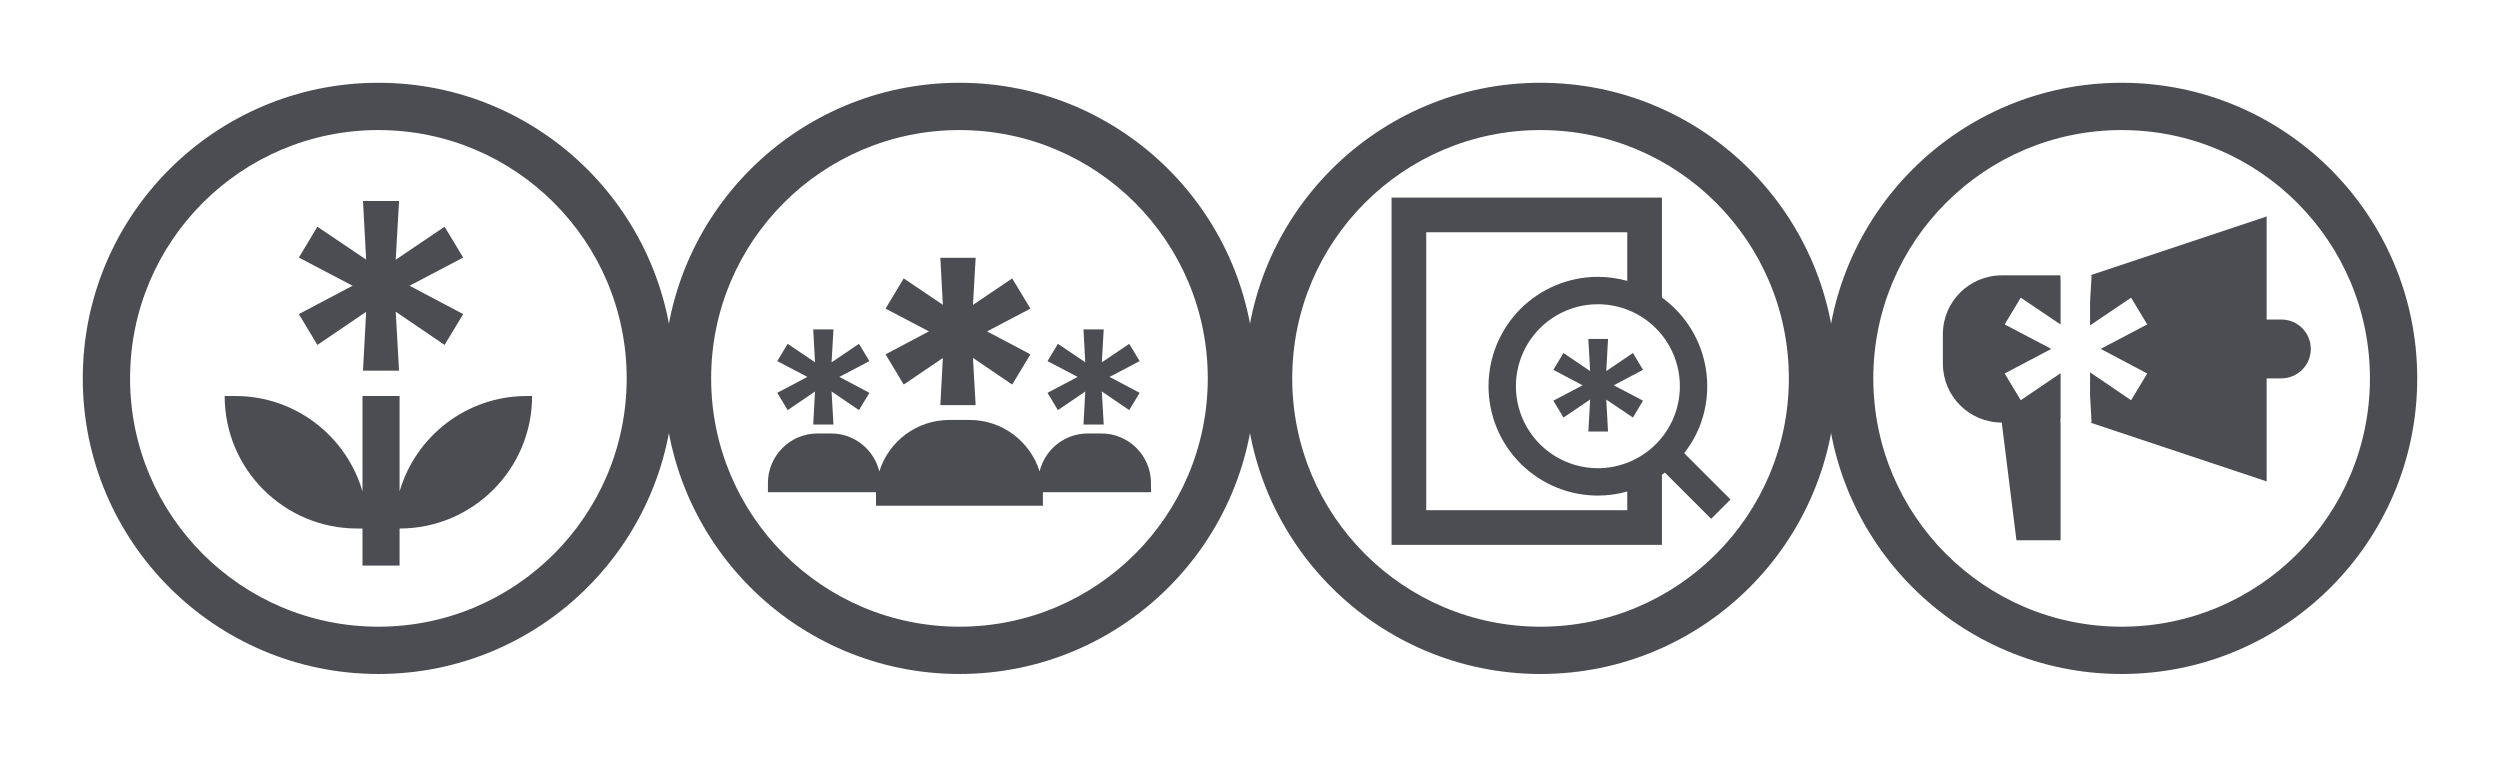
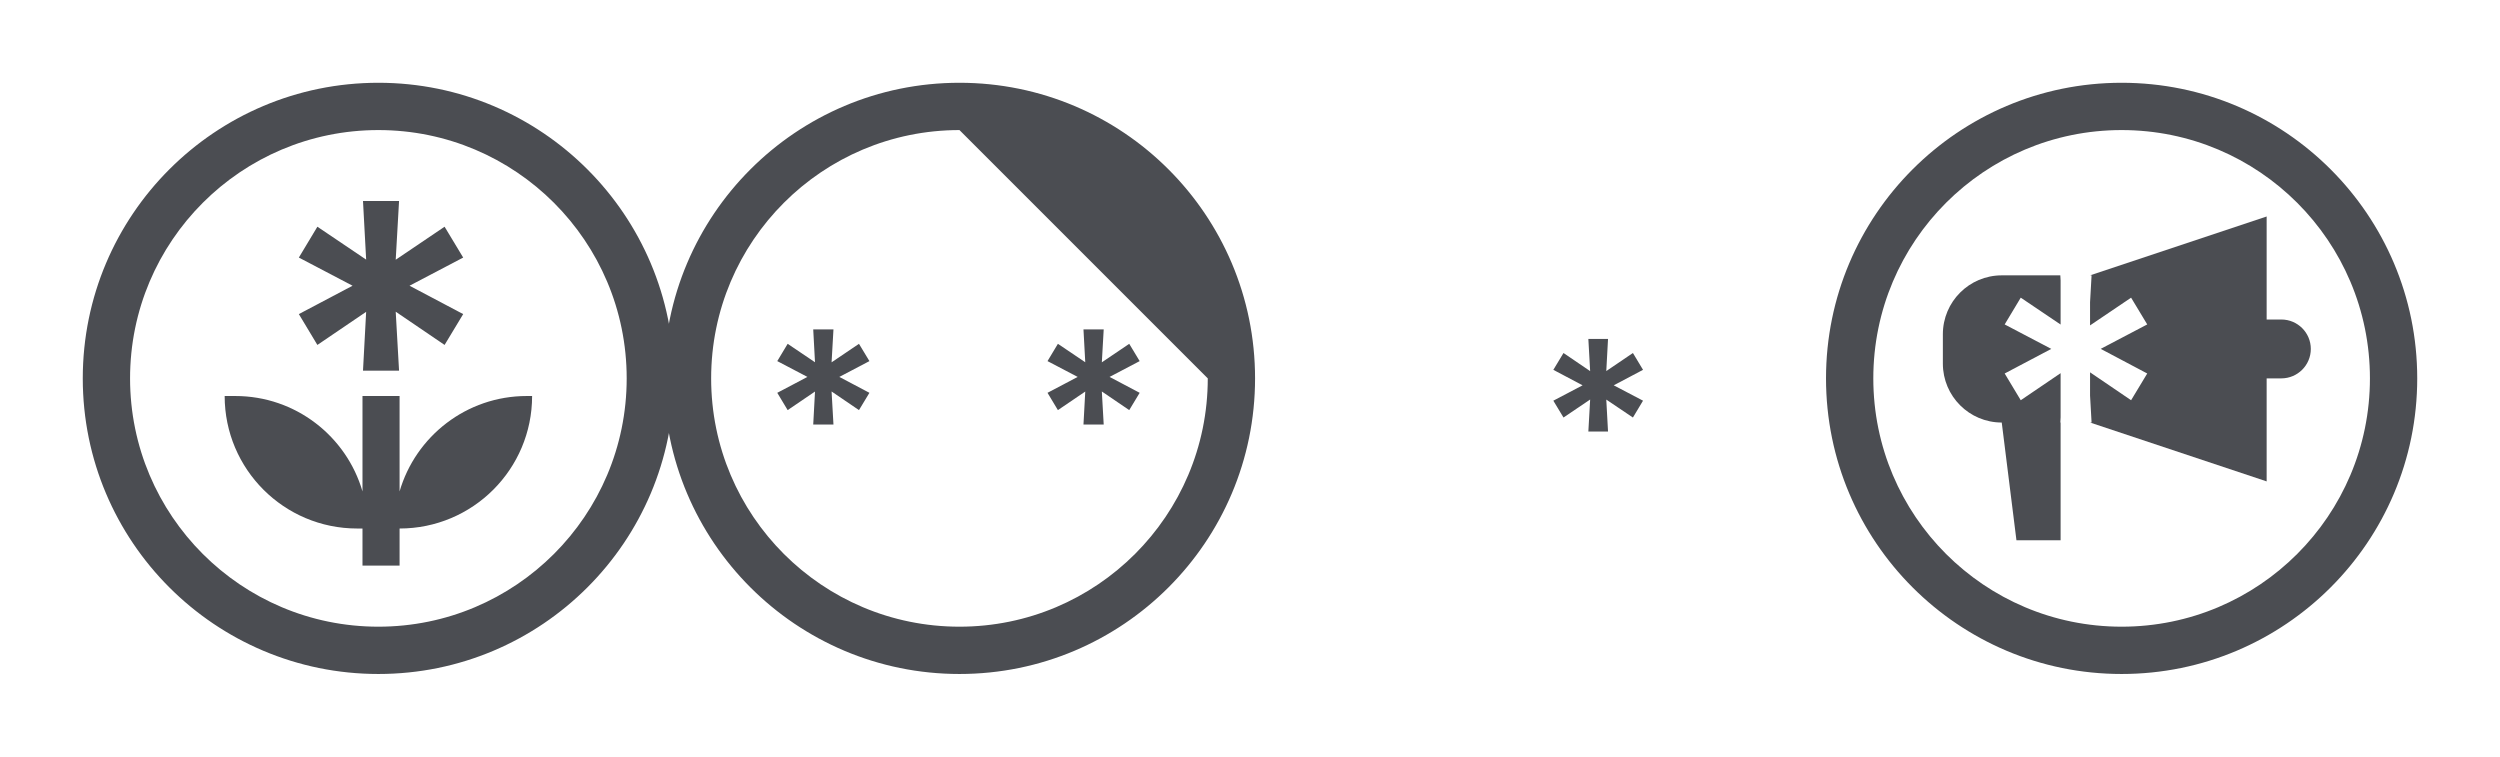
<svg xmlns="http://www.w3.org/2000/svg" width="185" height="56" viewBox="0 0 185 56" fill="none">
  <path fill-rule="evenodd" clip-rule="evenodd" d="M28 6.125C40.081 6.125 49.875 15.919 49.875 28C49.875 40.081 40.081 49.875 28 49.875C15.919 49.875 6.125 40.081 6.125 28C6.125 15.919 15.919 6.125 28 6.125ZM28 9.625C17.852 9.625 9.625 17.852 9.625 28C9.625 38.148 17.852 46.375 28 46.375C38.148 46.375 46.375 38.148 46.375 28C46.375 17.852 38.148 9.625 28 9.625Z" fill="#4B4D52" />
  <path d="M17.41 29.305C21.873 29.305 25.637 32.286 26.824 36.365V29.305H29.569V36.365C30.757 32.286 34.521 29.305 38.983 29.305H39.376C39.376 34.72 34.985 39.11 29.569 39.11V41.856H26.824V39.11H26.431C21.015 39.11 16.625 34.72 16.625 29.305H17.41ZM29.283 19.22L32.899 16.777L34.276 19.06L30.305 21.144L34.276 23.243L32.899 25.525L29.283 23.066L29.53 27.428H26.862L27.095 23.075L23.486 25.525L22.115 23.243L26.089 21.144L22.115 19.06L23.486 16.777L27.095 19.211L26.862 14.875H29.53L29.283 19.22Z" fill="#4B4D52" />
-   <path d="M71.75 31.076C74.184 31.076 76.242 32.678 76.93 34.886C77.319 33.274 78.767 32.076 80.499 32.076H81.5C83.529 32.076 85.174 33.721 85.174 35.75V36.425H77.175C77.175 36.45 77.176 36.475 77.176 36.501V37.425H64.825V36.501C64.825 36.475 64.827 36.45 64.827 36.425H56.826V35.75C56.826 33.721 58.47 32.076 60.5 32.076H61.502C63.233 32.076 64.679 33.275 65.068 34.887C65.755 32.679 67.815 31.076 70.25 31.076H71.75Z" fill="#4B4D52" />
  <path d="M61.537 26.812L63.564 25.442L64.337 26.722L62.11 27.892L64.337 29.068L63.564 30.348L61.537 28.969L61.676 31.415H60.179L60.31 28.974L58.287 30.348L57.518 29.068L59.748 27.892L57.518 26.722L58.287 25.442L60.31 26.807L60.179 24.375H61.676L61.537 26.812Z" fill="#4B4D52" />
  <path d="M81.536 26.812L83.563 25.442L84.335 26.722L82.108 27.892L84.335 29.068L83.563 30.348L81.536 28.969L81.674 31.415H80.177L80.309 28.974L78.285 30.348L77.516 29.068L79.747 27.892L77.516 26.722L78.285 25.442L80.309 26.807L80.177 24.375H81.674L81.536 26.812Z" fill="#4B4D52" />
-   <path d="M72.188 19.26L72 22.56L74.902 20.602L74.997 20.759L76.156 22.678L76.252 22.837L76.088 22.924L73.042 24.522L76.088 26.134L76.252 26.221L76.156 26.38L74.997 28.299L74.902 28.456L74.748 28.354L71.998 26.484L72.188 29.798L72.198 29.982H69.585L69.595 29.8L69.771 26.491L67.03 28.354L66.876 28.458L65.627 26.38L65.533 26.221L65.695 26.134L68.741 24.522L65.695 22.924L65.531 22.837L66.781 20.759L66.876 20.602L69.771 22.555L69.595 19.26L69.585 19.076H72.198L72.188 19.26Z" fill="#4B4D52" />
-   <path fill-rule="evenodd" clip-rule="evenodd" d="M71 6.125C83.081 6.125 92.875 15.919 92.875 28C92.875 40.081 83.081 49.875 71 49.875C58.919 49.875 49.125 40.081 49.125 28C49.125 15.919 58.919 6.125 71 6.125ZM71 9.625C60.852 9.625 52.625 17.852 52.625 28C52.625 38.148 60.852 46.375 71 46.375C81.148 46.375 89.375 38.148 89.375 28C89.375 17.852 81.148 9.625 71 9.625Z" fill="#4B4D52" />
+   <path fill-rule="evenodd" clip-rule="evenodd" d="M71 6.125C83.081 6.125 92.875 15.919 92.875 28C92.875 40.081 83.081 49.875 71 49.875C58.919 49.875 49.125 40.081 49.125 28C49.125 15.919 58.919 6.125 71 6.125ZM71 9.625C60.852 9.625 52.625 17.852 52.625 28C52.625 38.148 60.852 46.375 71 46.375C81.148 46.375 89.375 38.148 89.375 28Z" fill="#4B4D52" />
  <path d="M118.865 27.458L120.836 26.122L121.584 27.368L119.416 28.513L121.584 29.651L120.836 30.897L118.865 29.569L118.994 31.936H117.538L117.671 29.564L115.699 30.897L114.947 29.651L117.112 28.513L114.947 27.368L115.699 26.122L117.671 27.463L117.538 25.083H118.994L118.865 27.458Z" fill="#4B4D52" />
-   <path fill-rule="evenodd" clip-rule="evenodd" d="M122.984 22.02C123.332 22.272 123.662 22.551 123.967 22.856C124.718 23.608 125.315 24.501 125.722 25.483C126.128 26.464 126.337 27.517 126.337 28.579C126.337 29.642 126.129 30.696 125.722 31.678C125.445 32.346 125.074 32.967 124.633 33.535L128.058 36.96L126.624 38.394L123.201 34.971C123.13 35.026 123.057 35.079 122.984 35.132V40.32H102.975V14.624H122.984V22.02ZM105.541 37.753H120.417V36.372C119.716 36.569 118.985 36.673 118.243 36.673C116.097 36.673 114.038 35.82 112.52 34.303C111.003 32.785 110.15 30.726 110.15 28.579C110.15 26.433 111.002 24.374 112.52 22.856C113.272 22.104 114.165 21.509 115.147 21.102C116.129 20.696 117.181 20.486 118.243 20.486C118.979 20.486 119.711 20.588 120.417 20.785V17.189H105.541V37.753ZM117.861 36.314L118.243 36.325C118.067 36.324 117.891 36.314 117.715 36.302C117.764 36.306 117.812 36.312 117.861 36.314ZM118.243 22.514C117.447 22.514 116.659 22.671 115.923 22.976C115.187 23.28 114.517 23.727 113.954 24.29C112.816 25.427 112.178 26.971 112.178 28.579C112.178 30.188 112.817 31.731 113.954 32.869C115.091 34.006 116.635 34.646 118.243 34.646C119.852 34.646 121.395 34.006 122.533 32.869C123.096 32.306 123.544 31.638 123.849 30.902C124.154 30.166 124.31 29.376 124.31 28.579C124.31 27.783 124.153 26.994 123.849 26.259C123.544 25.523 123.096 24.853 122.533 24.29C121.97 23.727 121.302 23.28 120.566 22.976C119.83 22.671 119.04 22.514 118.243 22.514ZM124.172 31.035L124.285 30.739C124.302 30.692 124.315 30.642 124.331 30.594C124.282 30.742 124.232 30.891 124.172 31.035ZM124.044 25.836C124.089 25.931 124.132 26.028 124.172 26.125C124.091 25.931 124.001 25.739 123.902 25.554L124.044 25.836ZM115.789 22.651C115.72 22.68 115.651 22.712 115.583 22.743L115.789 22.651Z" fill="#4B4D52" />
-   <path fill-rule="evenodd" clip-rule="evenodd" d="M114 6.125C126.081 6.125 135.875 15.919 135.875 28C135.875 40.081 126.081 49.875 114 49.875C101.919 49.875 92.125 40.081 92.125 28C92.125 15.919 101.919 6.125 114 6.125ZM114 9.625C103.852 9.625 95.625 17.852 95.625 28C95.625 38.148 103.852 46.375 114 46.375C124.148 46.375 132.375 38.148 132.375 28C132.375 17.852 124.148 9.625 114 9.625Z" fill="#4B4D52" />
  <path d="M152.485 20.757V24.016L149.535 22.027L148.346 24.008L151.794 25.818L148.346 27.638L149.535 29.617L152.485 27.614V30.883L152.464 31.268H152.485V39.98H149.217L148.129 31.268C145.723 31.267 143.773 29.317 143.772 26.911V24.732C143.773 22.327 145.723 20.377 148.129 20.376H152.464L152.485 20.757Z" fill="#4B4D52" />
  <path d="M167.732 23.644H168.821C170.023 23.645 171 24.619 171 25.821C171 27.023 170.023 27.999 168.821 28H167.732V35.624L154.664 31.268H154.777L154.664 29.27V27.552L157.701 29.617L158.895 27.638L155.452 25.816L158.895 24.008L157.701 22.027L154.664 24.08V22.367L154.777 20.376H154.664L167.732 16.02V23.644Z" fill="#4B4D52" />
  <path fill-rule="evenodd" clip-rule="evenodd" d="M157 6.125C169.081 6.125 178.875 15.919 178.875 28C178.875 40.081 169.081 49.875 157 49.875C144.919 49.875 135.125 40.081 135.125 28C135.125 15.919 144.919 6.125 157 6.125ZM157 9.625C146.852 9.625 138.625 17.852 138.625 28C138.625 38.148 146.852 46.375 157 46.375C167.148 46.375 175.375 38.148 175.375 28C175.375 17.852 167.148 9.625 157 9.625Z" fill="#4B4D52" />
</svg>